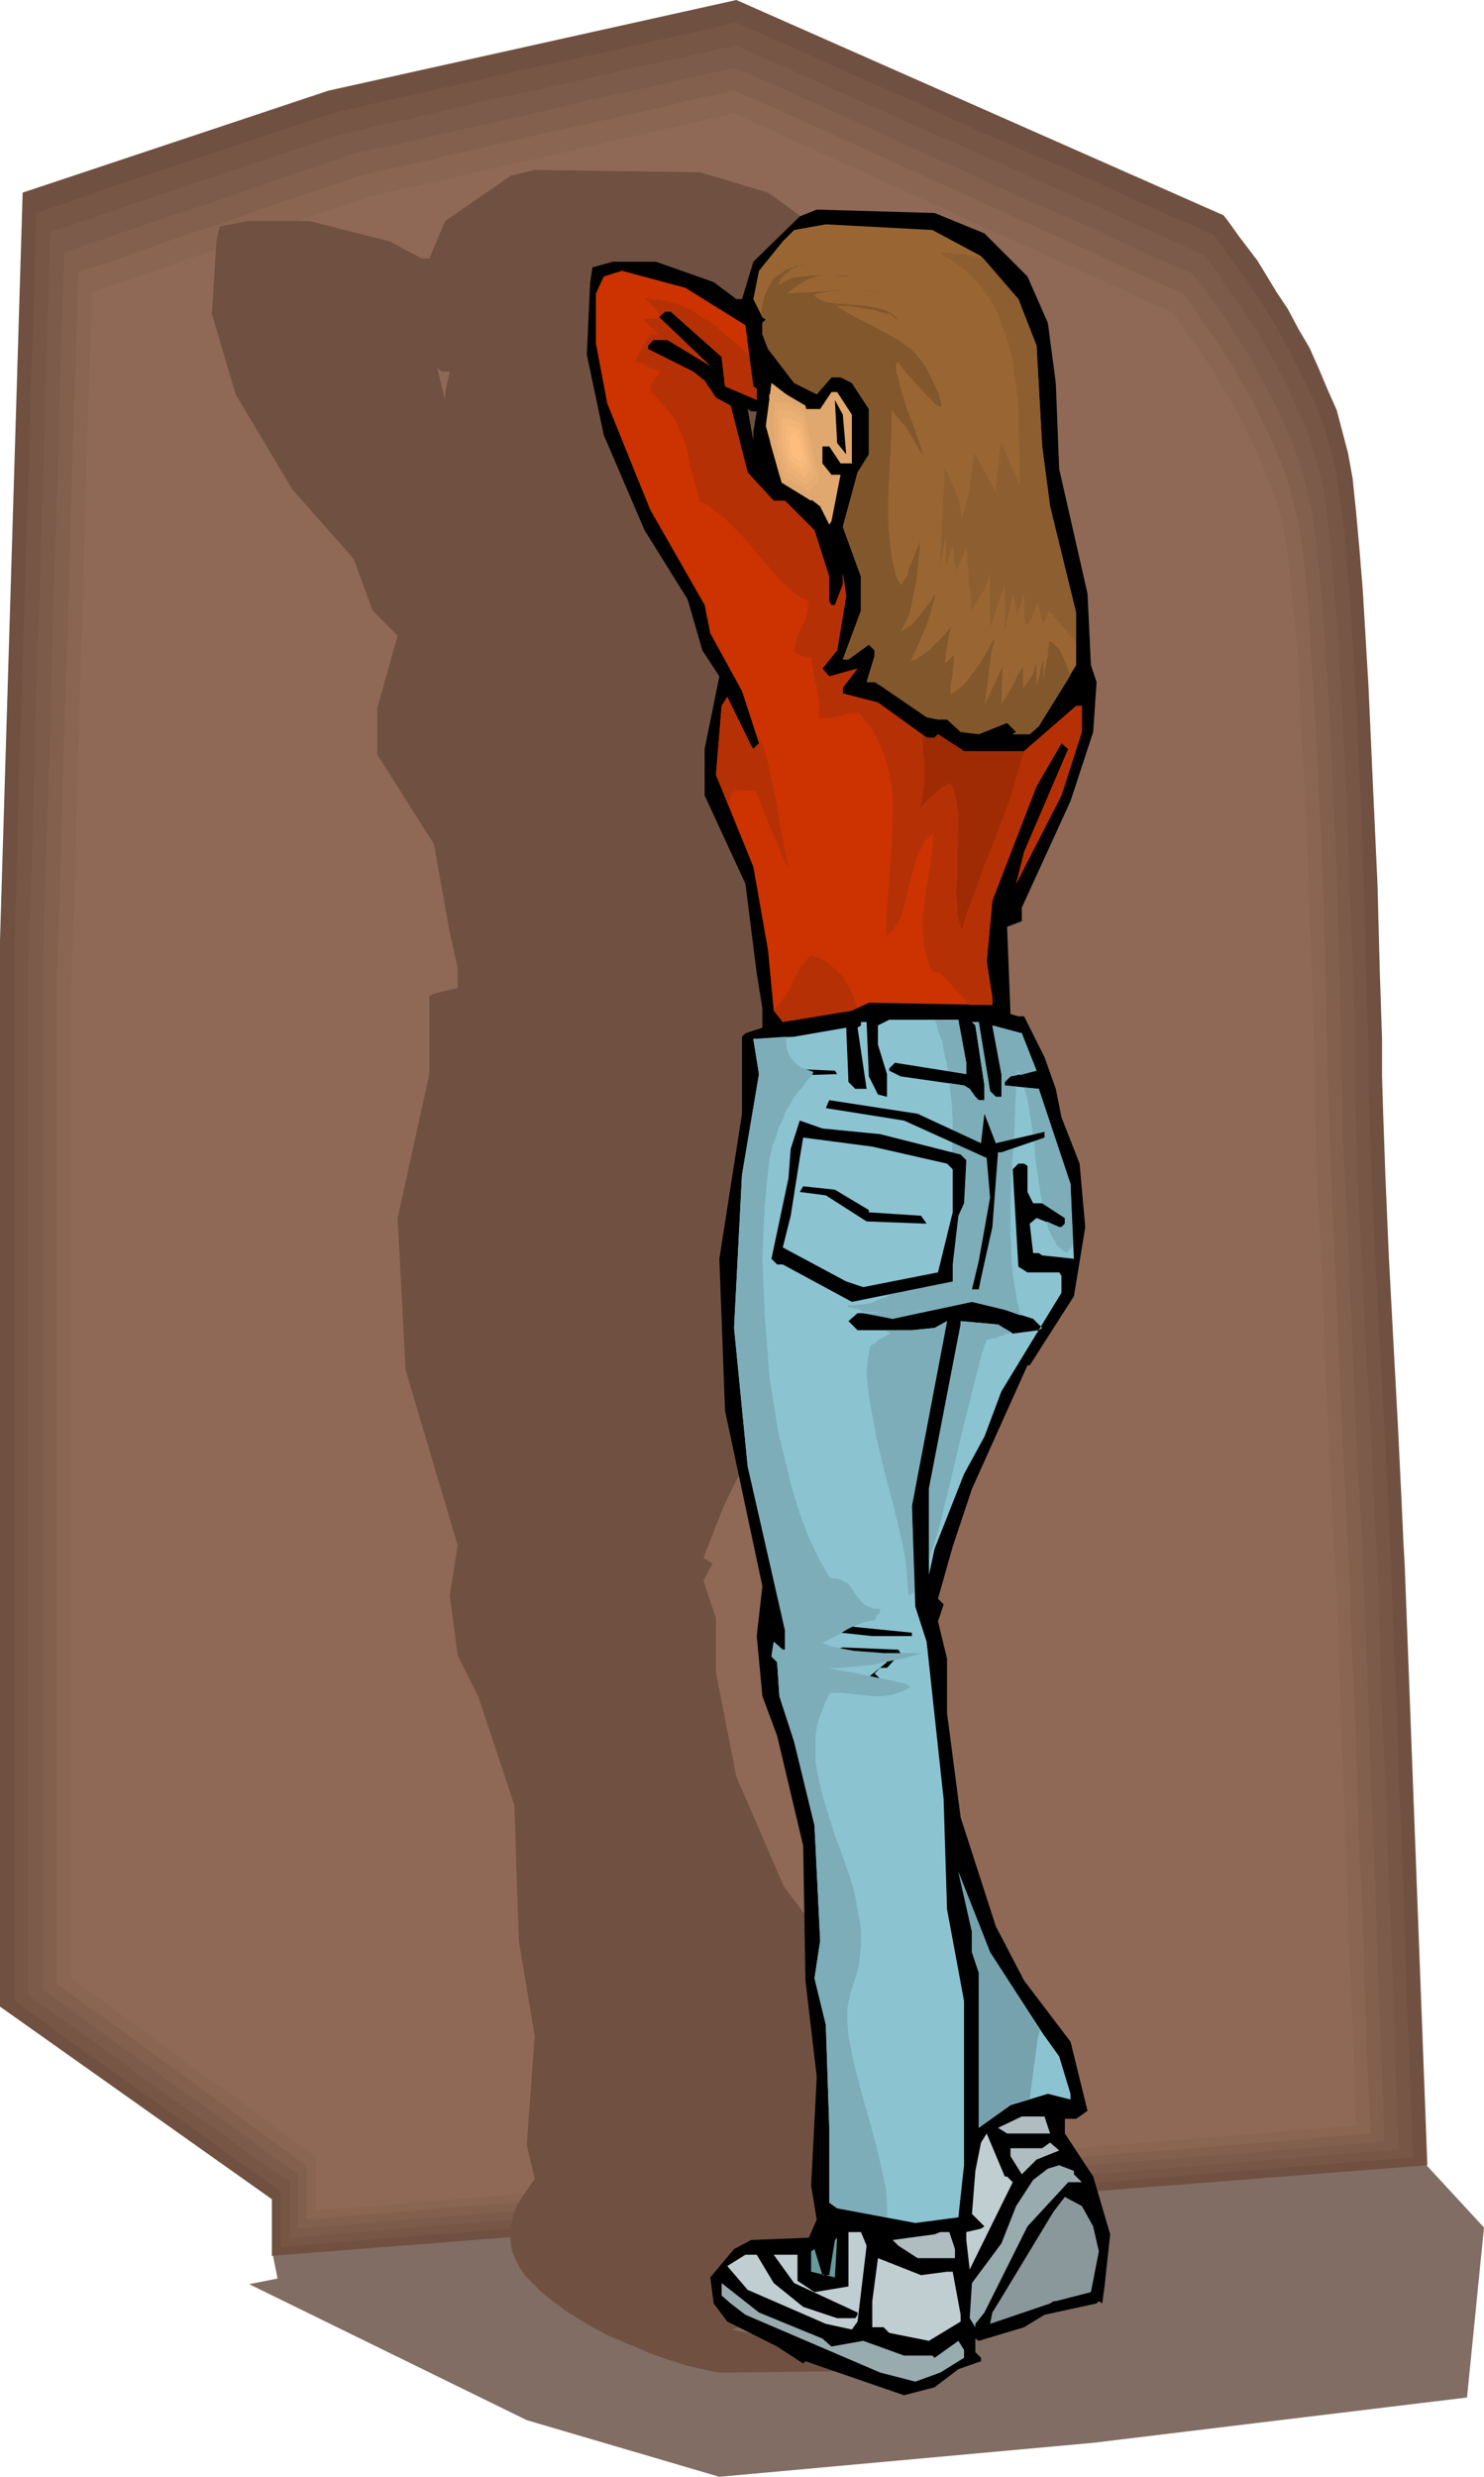
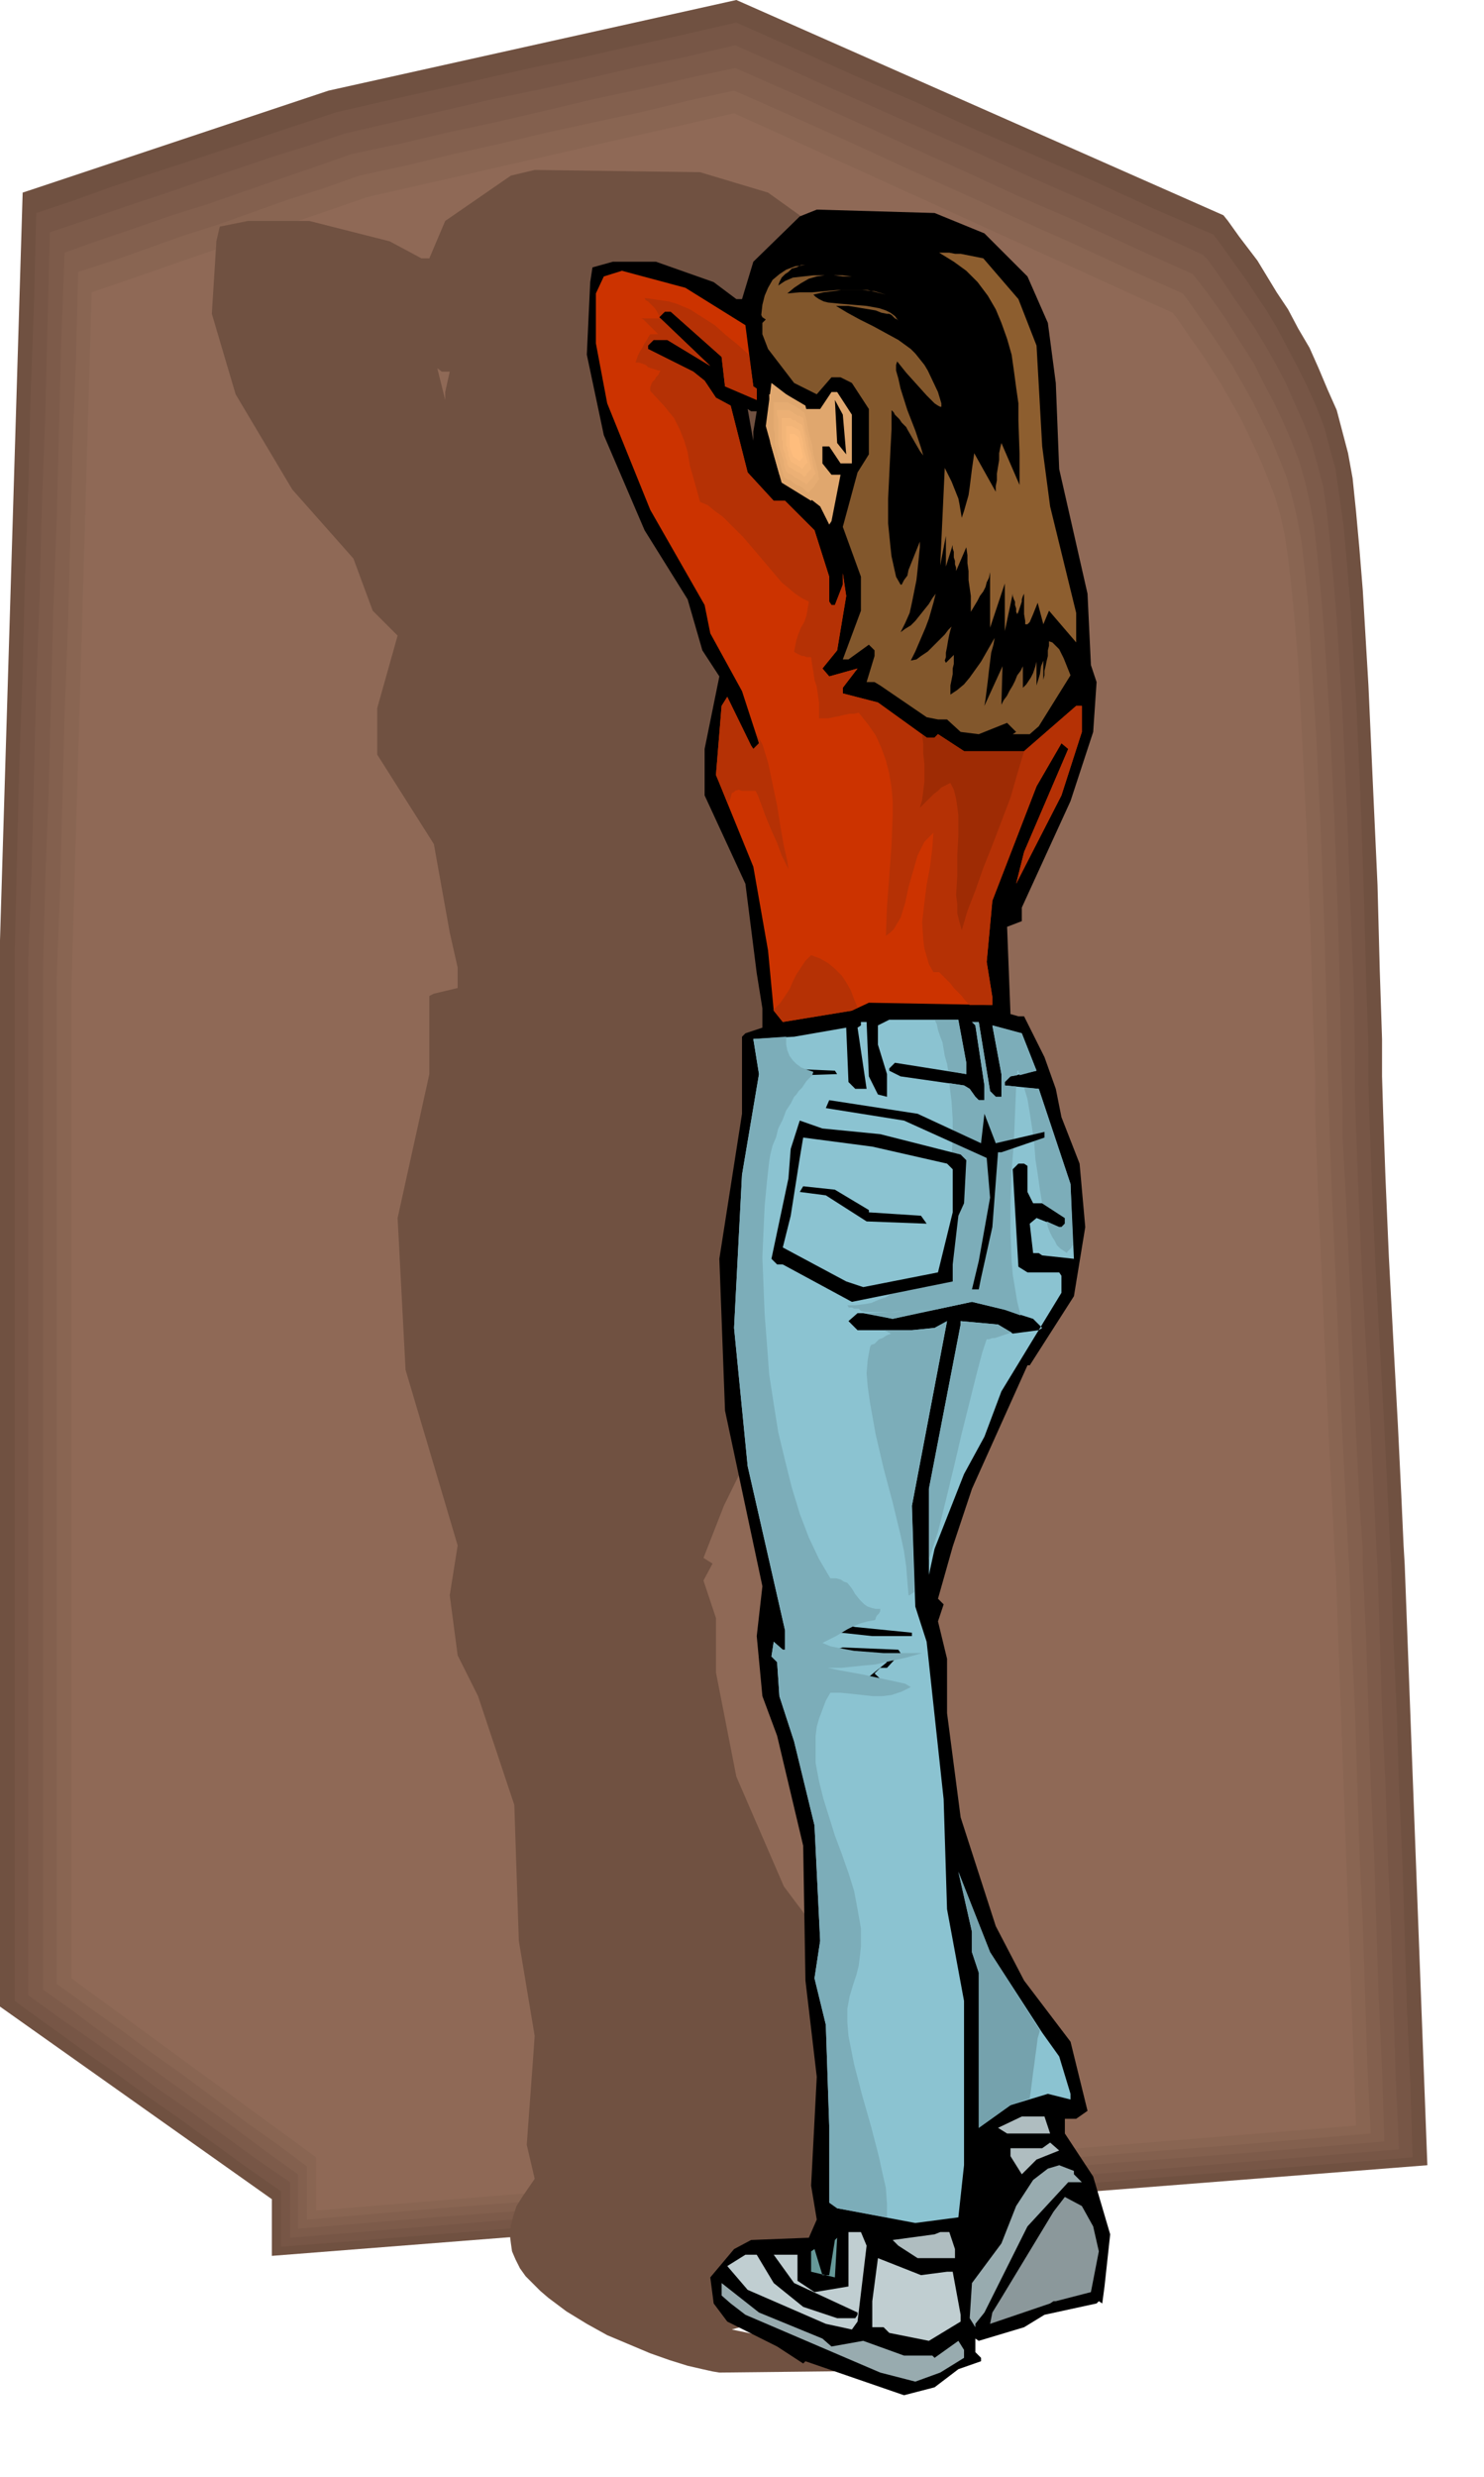
<svg xmlns="http://www.w3.org/2000/svg" fill-rule="evenodd" height="7.282in" preserveAspectRatio="none" stroke-linecap="round" viewBox="0 0 1310 2186" width="419.04">
  <style>.pen1{stroke:none}.brush2{fill:#705141}.brush8{fill:#000}.brush11{fill:#e0a76e}.brush12{fill:#8bc3d1}.brush13{fill:#7cadb9}.brush14{fill:#afbdc0}.brush15{fill:#c0ced1}.brush16{fill:#98abaf}</style>
-   <path class="pen1" style="fill:#816d63" d="m240 1986 1010-85 60 65-15 150-330 40-330 30-170-50-245-120 25-5-5-25z" />
  <path class="pen1 brush2" d="m240 1991 1020-80-20-530-1-17-2-44-3-62-4-74-4-75-3-70-2-56-1-33v-33l-2-60-2-76-4-87-4-89-5-84-3-37-3-33-3-29-4-22-5-19-5-19-8-18-8-19-8-18-10-17-9-17-10-15-17-28-16-21-10-14-4-5L650 0 290 80 20 170 0 830v941l240 170v50z" />
  <path class="pen1" style="fill:#775646" d="m248 1983 125-10 125-10 125-10 125-10 125-9 124-10 125-10 125-10-2-65-3-66-2-65-2-65-3-66-2-65-3-65-2-66-1-16-2-43-3-62-4-72-4-75-3-69-2-55-1-32v-33l-2-59-2-75-3-86-4-88-5-82-3-37-3-33-4-28-3-22-5-18-5-19-7-18-8-18-9-18-9-17-9-17-9-15-18-27-15-21-10-14-4-5-53-23-52-24-53-23-53-23-52-24-53-23-53-24-52-23-44 10-45 10-44 10-44 9-44 10-44 10-44 10-44 10-33 11-33 11-33 11-33 11-34 11-33 11-33 12-33 11-2 81-3 81-2 82-3 81-2 82-3 81-2 81-2 82v927l29 21 29 21 30 21 29 21 30 21 29 21 29 21 30 21v49z" />
  <path class="pen1" style="fill:#7d5b4a" d="m256 1975 122-10 122-10 123-9 122-10 123-10 122-9 122-10 123-10-3-64-2-65-2-64-3-65-2-64-3-64-2-65-2-64-1-16-2-43-3-61-4-71-4-74-3-68-2-53-1-32v-33l-1-58-3-74-3-85-4-86-5-81-3-37-3-32-3-28-3-21-5-19-5-18-7-18-8-18-8-18-9-17-9-16-9-15-18-26-14-21-10-14-4-4-52-24-51-23-52-23-51-23-52-23-52-23-51-23-52-23-43 10-43 9-43 10-44 10-43 9-43 10-43 10-43 10-33 11-32 10-33 11-32 11-32 11-33 11-32 11-33 11-2 80-2 81-3 80-2 80-3 80-2 80-2 81-3 80v914l29 21 29 20 29 21 28 21 29 20 29 21 29 21 29 20v49z" />
  <path class="pen1" style="fill:#83604e" d="m263 1967 120-10 120-9 120-10 120-9 120-10 119-10 120-9 120-10-2-63-3-64-2-63-2-64-3-63-2-64-2-63-3-64v-15l-3-42-3-60-3-71-3-72-3-67-3-53v-32l-1-32-1-57-2-73-3-83-4-86-5-80-3-36-3-32-3-27-4-21-4-18-5-18-7-18-8-18-8-17-9-17-8-16-9-14-17-27-14-20-10-13-4-5-51-23-50-23-51-22-50-23-51-23-50-23-51-23-50-22-42 9-43 10-42 9-42 10-43 10-42 9-42 10-43 9-31 11-32 11-32 11-31 11-32 10-32 11-32 11-31 11-3 79-2 79-2 79-3 79-2 79-2 79-3 79-2 79v901l28 20 28 21 28 20 29 21 28 20 28 20 28 21 28 20v48z" />
  <path class="pen1" style="fill:#896552" d="m271 1959 117-10 118-9 117-9 117-10 118-9 117-10 117-9 118-10-3-62-2-63-2-62-3-63-2-62-2-63-3-63-2-62-1-16-2-41-3-59-3-69-3-72-3-66-2-52-1-31-1-32-1-56-2-72-3-82-4-84-5-79-2-36-3-31-3-27-4-21-4-17-5-18-7-18-7-17-17-34-17-30-17-26-14-20-9-13-4-5-49-22-50-23-49-22-50-23-49-22-50-23-49-22-50-22-41 9-41 10-42 9-41 9-42 10-41 9-41 10-42 9-31 11-31 10-31 11-31 11-31 10-31 11-31 11-31 10-2 78-3 78-2 78-2 78-3 78-2 78-2 78-3 77v888l28 20 28 20 27 20 28 20 27 20 28 21 28 20 27 20v47z" />
  <path class="pen1" style="fill:#8f6956" d="m279 1951 918-75-18-493-1-15-2-41-3-58-3-68-3-71-3-65-2-51-1-31v-31l-2-55-2-71-3-81-4-83-4-78-3-35-3-31-3-26-3-20-4-18-5-17-7-18-7-17-16-33-17-30-16-25-14-20-9-13-4-5-387-176-324 74-243 84-18 614v874l216 158v47z" />
  <path class="pen1 brush2" d="m678 170 53 38 26 41 10 53 4 76 35 110 4 63 7 16-3 43-29 61-61 94v12l-17 5 3 77 11 2h7l25 36 14 28 7 25 22 41 7 56-14 61-54 61h-4l-67 109-25 51-18 46 8 5-8 15 11 33v48l18 92 42 97 36 48 57 53 21 61-14 8h-14v12l36 39 21 50-7 46-4 15-3-2-4 2-64 10-25 11-57 12-3-2v13l7 5v2l-29 8 173 36-184 2-6-1-9-2-13-3-16-5-17-6-19-8-19-8-18-10-18-11-16-12-7-6-7-7-6-6-5-7-4-8-3-7-1-7-1-8 1-8 2-8 3-9 5-8 11-16-7-30 7-96-14-84-4-120-32-96-18-36-7-53 7-44-46-155-7-134 28-127v-69l4-2 21-5v-18l-7-31-14-78-50-79v-41l18-64-22-22-17-46-54-61-50-84-21-71 4-64 3-13 25-5h54l71 18 28 15h7l14-33 58-40 21-5 146 2 60 18zM397 328l-4 18v7l-7-28 4 3h7z" />
  <path class="pen1 brush8" d="m869 206 38 38 18 41 7 53 3 76 25 110 3 63 5 15-3 44-20 61-43 94v12l-13 5 3 77 7 2h5l18 36 10 28 5 25 16 41 5 56-10 61-39 61h-2l-49 109-17 51-13 46 5 5-5 15 8 33v48l12 92 31 96 25 48 41 54 15 61-10 7h-10v13l25 38 15 51-5 46-2 15-3-2-2 2-46 10-18 11-40 12-3-2v12l5 5v3l-20 7-21 16-27 7-87-30-2 2-23-15-44-22-12-16-3-23 21-25 15-8 51-2 7-16-5-30 5-96-10-85-2-119-23-97-13-35-5-53 5-44-33-155-5-134 20-128v-68l3-3 15-5v-17l-5-31-10-79-36-78v-41l13-64-15-23-13-45-38-61-36-84-15-71 3-64 2-13 18-5h38l51 18 20 15h5l10-33 41-40 15-6 104 3 44 18zM668 363l-3 18v8l-5-28 3 2h5z" />
-   <path class="pen1" style="fill:#963" d="m866 226 33 38 16 41 5 89 7 53 23 94v46l-33 54-8 7h-22 7l3-2-8-8-25 10-16-2-12-11h-8l-10-2-41-28-5-3h-7l7-23v-5l-5-5-18 13h-5l16-43v-30l-16-44 13-48 10-16v-40l-15-23-10-5h-8l-13 15-20-10-23-30-5-13v-10l3-3-3-2-8-16 5-25 21-26 10-10 28-5 94 5 43 23z" />
  <path class="pen1" style="fill:#c30" d="m658 287 7 54 3 2v10l-28-12-3-26-45-40h-5l-5 5 45 43-38-23h-12l-5 5v3l40 20 10 8 10 15 13 7 15 59 23 25h10l26 26 13 41v22l2 3h3l7-18v-10l3 20-8 48-13 16 6 7 25-7-13 17v5l31 8 43 31h7l3-3 23 15h53l46-40h5v23l-18 56-40 78 7-28 39-91-6-5-22 38-39 101-5 54 5 31v7l-109-2-15 7-61 10-8-10-5-53-13-74-33-81 5-61 5-8 21 43 2 3 5-5-15-46-28-51-5-25-48-84-38-94-10-53v-44l7-15 16-5 56 15 53 33z" />
  <path class="pen1 brush11" d="m724 361 10-15h5l13 20v43h-10l-10-15h-6v15l8 10h8l-8 41-2 3-8-16-36-28-12-43 5-38 30 23h13z" />
  <path class="pen1 brush8" d="m747 401-8-10-2-38 7 13 3 35zm91 384v72l-10-13 5-59 23-41 2 3-20 38z" />
  <path class="pen1 brush12" d="M853 938v10l-63-10-5 5v2l10 5 56 8 5 3 5 7 3 3h5v-13l-8-53-3-3h6l10 61 5 5h5v-20l-8-43 26 7 13 33-23 5-5 5v3l30 3 28 84 3 66-28-3-3-2h-5l-3-26 6-5 20 8h2l3-3v-5l-20-13h-8l-5-10v-23l-3-2h-5l-5 5 5 86 8 5h28l2 3v15l-53 87-15 40-18 33-26 66-5 23v-76l28-145v-3l33 3 13 8 23-3 3-2-8-8-25-8-29-7-70 15-26-5h-5l-8 7 8 8h48l20-2 11-6-31 163 3 89 10 31 15 139 3 97 15 81v145l-5 46-38 5-69-13-7-5v-68l-3-89-10-41 5-33-5-102-18-74-13-40-2-30-5-5 2-13 8 7h2v-17l-33-145-12-122 7-135 15-89-5-31 36-2 46-8 2 48 6 6h10l-8-54 3-2v-3h5l2 48 8 16 8 2v-20l-8-26v-17l10-5h61l7 38z" />
  <path class="pen1 brush13" d="m750 1155-2-3h7l8-1 6-1 7-3 6-2 6-4 5-3 5-5 9-9 8-12 7-13 6-14 4-15 4-15 2-17 2-16 1-17v-17l-1-16-2-16 13 2 5 3 5 7 3 3h5v-13l-8-53-3-3h6l10 61 5 5h5v-20l-8-43 26 7 13 33-15 4v-2h-1v-2h-1v-1 5l-6 1-5 5v3l10 1-1 24-1 25-2 26-1 27v26l1 26 1 12 2 12 2 12 3 12-14-5-29-7-33 7-60 3 23 5 35-8-10 1h-11l-11 1h-27l-4-1-2-2h-4l-2-1h-3l1 1zm87-210-1-6-2-7-1-6-1-6-2-5-2-6-1-5-2-4h20v1h1l7 37v10l-16-3zm110 154-1 1v1l-1 1-1 1-1 1-1 1v1l-3-2-3-2-3-3-2-4-2-3-2-4-2-5-1-5 11 5h2l3-3v-5l-20-13-2-12-2-14-2-13-1-14-2-14-2-13-2-12-3-10 13 1 28 84 2 54zm-54 77-3 1-3 1-3 1-3 1-3 1h-2l-3 1h-2l-4 12-5 19-6 24-7 28-7 30-7 29-7 28-8 24v-62l28-145v-3l33 3 12 7zm-86 228v1l-1 1h-1v1h-1l-1 1h-1l-1-12-1-13-2-14-3-14-7-29-8-30-7-30-5-28-2-14-1-12 1-12 2-11 1-2 3-1 2-2 2-2 3-1 3-2 2-1 3-1h-1l-1-1h-1l-1-1h-1l-1-1h24l20-2 11-6-31 163 2 75z" />
  <path class="pen1 brush8" d="m739 948-61 2 3-2 10-5 46 2 2 3zm127 61 3-26 10 26 43-10v5l-38 13h-3l-5 66-10 45-2 10h-6l6-25 10-56-3-35-73-33-69-11 3-7 78 12 56 26z" />
  <path class="pen1 brush8" d="m777 1001 71 18 5 5-2 38-5 11-5 43v15l-89 18-61-33h-5l-5-5 15-71 2-26 8-25 20 7 51 5z" />
  <path class="pen1 brush12" d="m836 1027 5 5v38l-13 53-66 13-15-5-56-30 7-28 8-51 3-18 61 8 66 15z" />
  <path class="pen1 brush8" d="M767 1068v2l46 3 5 7-53-2-36-23-23-3 3-5 28 3 30 18zm38 373v3h-35l-46-5-8-6v-5l39 8 50 5zm-10 18-12 13h-6l-5 5 16 15-21-3-5-5 21-17-11-5-58 2v-2l30-8 49 2 2 3z" />
  <path class="pen1 brush12" d="m920 1794 15 21 10 33v5l-20-5-33 10-28 20v-137l-6-18v-18l-12-53 28 71 46 71z" />
  <path class="pen1 brush14" d="M927 1883h-38l-8-5 21-10h20l5 15z" />
-   <path class="pen1 brush15" d="m889 1921 5 5-38 77-3-26v-7l13-3 3-2-11-11 3-38 5-25 5-8 16 38h2z" />
  <path class="pen1 brush14" d="m915 1906-13 13-10-16v-7h28l7-5 8 7-20 8z" />
  <path class="pen1 brush16" d="m948 1919 7 7h-12l-36 39-38 76-8 10v3l-5-8 2-31 26-35 13-33 15-23 13-10 10-3 13 5v3z" />
  <path class="pen1" style="fill:#8b989b" d="m965 1965 5 22-7 36-31 8h-2l-3 2-53 18 2-10 8-13 46-76 10-13 15 8 10 18z" />
  <path class="pen1 brush15" d="m765 1982-8 67-5 7-23-5-69-30-18-21 16-10h10l15 25 26 21 30 10h16l2-3v-2l-56-26-18-25h21v23l15 10 30-5v-48h11l5 12z" />
  <path class="pen1 brush14" d="M843 1985v8h-33l-17-11-5-5 37-5 5-2h8l5 15z" />
  <path class="pen1" style="fill:#699" d="M716 2005v-18l3-2 7 23h6l5-31 2-2-2 35-21-5z" />
  <path class="pen1 brush15" d="M836 2005h5l7 38v6l-28 17-35-7-5-5h-10v-23l5-38 38 15 23-3z" />
  <path class="pen1 brush16" d="m726 2064 8 7 28-5 36 13h25l2 2 21-15 5 8v7l-21 13-22 8-31-8-119-51-13-10-8-7v-11l33 26 56 23z" />
  <path class="pen1 brush11" d="M694 348h-15l1 43 10 35 26 16 11-14-16-70-17-10z" />
  <path class="pen1" style="fill:#e6ac72" d="M695 355h-12v23l1 5v9l1 3 1 4 1 4 1 3 1 4 1 4 1 3 1 4 3 2 3 1 2 2 3 2 3 1 3 2 2 2 3 2 1-2 1-1 2-2 1-1 1-2 1-1 1-2 1-1-1-7-2-8-2-7-1-8-2-7-2-8-1-7-2-7-2-1-2-2-2-1-1-1-2-1-2-1-2-1-2-1z" />
  <path class="pen1" style="fill:#ecb075" d="M697 362h-11v4l1 4v22l1 3 1 3 1 3 1 3 1 3v3l1 3 1 3 2 2 3 1 2 2 2 1 2 1 3 2 2 1 2 2 1-2 1-1 1-1 1-1 1-1 1-2 1-1 1-1-2-6-1-6-1-6-2-6-1-7-2-6-1-6-1-6-2-1-1-1h-2l-1-1-2-1-1-1-2-1-1-1z" />
  <path class="pen1" style="fill:#f2b578" d="M698 369h-8v18l1 3v5l1 3 1 2v2l1 3 1 2v2l1 3 2 1 2 1 1 1 2 1 2 1 2 1 1 1 2 2 1-1 1-1v-1l1-1 1-1 1-1 1-1v-1l-1-5-1-5-1-4-1-5-1-5-1-5-1-5-1-4-2-1-1-1h-1l-1-1-1-1h-2l-1-1-1-1z" />
  <path class="pen1" style="fill:#f8b97b" d="M699 376h-5v17l1 2v2l1 2v3l1 2v1l1 2 1 1 2 1 1 1h1l1 1 2 1 1 1 1 1 1-1v-1h1v-1l1-1 1-1 1-1-1-3-1-4-1-3-1-4v-3l-1-4-1-3-1-4h-1v-1h-1l-1-1h-1l-1-1h-1l-1-1z" />
  <path class="pen1" style="fill:#febd7d" d="M701 383h-4v11l3 9 6 4 3-4-4-17-4-3z" />
  <path class="pen1" style="fill:#82572c" d="m672 278 1-9 2-8 3-7 4-7 6-5 6-4 8-3 9-1h-4l-4 2-4 1-3 3-3 2-3 3-2 4-1 3 6-4 7-3 9-1 9-1h18l8 1h8l-8-1h-16l-7 1-7 2-7 4-6 4-6 5 11-1h11l11-1 11-1h22l11 1 10 3-8-2-8-2h-23l-8 1-8 1-9 2 2 2 3 2 4 2 4 1 10 1 12 1 12 1 11 2 6 2 4 2 4 3 3 4v1-1l-1-1-2-1-1-1-2-2-2-1h-2l-5-1-5-2-6-1-6-1-6-1-6-1h-11l10 6 11 6 12 6 11 6 11 6 11 8 4 4 4 5 4 5 3 5 9 19 3 10v3h-1l-2-1-3-2-7-7-9-10-9-10-8-10-1 3v5l2 7 2 9 6 19 7 18 5 15 2 7-3-4-11-19-1-2-2-2-2-2-2-3-2-2-2-2-1-2-2-2v17l-1 19-1 21-1 21v22l2 20 1 9 2 9 2 9 4 7h1l2-4 3-4 1-5 2-5 2-5 2-5 2-5 2-5v5l-1 10-1 10-1 9-2 10-2 10-2 9-4 9-4 8 4-3 5-3 4-4 4-5 4-5 4-5 3-5 3-4-2 8-2 7-2 7-3 8-3 7-3 7-3 7-4 8 5-1 4-3 6-4 5-5 5-5 5-5 3-4 3-3-1 3-1 4-1 5-1 6-1 5v4l-1 3 1 2 7-7v8l-1 4v5l-1 5-1 5v8l6-4 6-5 5-6 5-7 5-7 4-7 4-7 4-7-1 6-2 7-1 8-1 8-1 9-1 8-1 8-1 6 16-35-1 34 2-4 3-4 2-4 3-5 2-4 2-5 3-4 2-4v19l3-3 2-3 2-3 1-2 1-2 1-3 1-3 1-4v21l3-10 1-7 2-5v-2 19l1-4v-4l1-4 1-5 1-4v-5l1-4v-4l3 1 3 3 3 3 2 4 2 4 2 5 2 5 2 5-28 45-8 7h-22 7l3-2-8-8-25 10-16-2-12-11h-8l-10-2-41-28-5-3h-7l7-23v-5l-5-5-18 13h-5l16-43v-30l-16-44 13-48 10-16v-40l-15-23-10-5h-8l-13 15-20-10-23-30-5-13v-10l3-3-3-2-1-2z" />
  <path class="pen1" style="fill:#8d5e2f" d="m868 228-5-1-5-1-5-1-5-1h-5l-5-1h-9l13 8 11 8 10 10 9 12 7 12 5 12 5 14 4 14 2 14 2 15 2 14v15l1 29v28l-16-37-1 4-1 5v6l-1 6-1 6v6l-1 5v5l-19-34-1 7-1 7-1 8-1 8-1 7-2 7-2 7-2 6-1-6-1-6-1-5-2-5-2-5-2-5-3-6-3-6-4 86 5-26v27l6-19v3l1 3v5l1 3v3l1 3v3l9-21 1 7v7l1 7v8l1 7 1 7v14l3-5 3-5 2-4 3-4 2-4 1-4 2-4 1-5v49l13-39v42l7-33v2l1 3 1 2v3l1 3v3l1 2v3-3l1-2 1-3 1-3 1-3v-2l1-3 1-2v18l1 6v3h2l2-2 3-7 4-10 5 19 5-12 24 28v-26l-23-94-7-53-5-89-16-41-31-36z" />
  <path class="pen1" d="m661 313-10-9-10-8-10-9-11-7-11-7-12-5-7-2-7-1-7-1-7-1 1 2 2 1 2 2 2 2 2 2 2 3 1 2 1 2 5-4h5l45 40 3 26 28 12v-10l-3-2-4-28zm-78-32h-19 2l2 1 2 2 2 2 3 3 2 2 2 2 2 2h-7l-2 3-1 2-2 3-2 4-2 3-2 4-1 3-1 3h3l3 1 3 1 2 2 3 1 3 1 3 1h2l-1 2-1 2-2 2-1 2-2 2-1 2-1 3v3l12 13 9 11 5 10 4 10 3 10 2 12 4 14 5 18 7 3 6 5 7 5 6 6 12 12 12 14 11 13 11 13 6 5 6 5 6 4 6 3-1 6-1 6-2 6-3 5-2 5-2 6-1 5-1 5 1 1 2 1 2 1 2 1h2l2 1h4l1 7 1 6 1 7 2 6 1 7 1 7v14h8l5-1 5-1 4-1 5-1h4l4-1 8 10 7 10 5 11 4 11 3 12 2 12 1 12v13l-1 26-2 27-2 27-1 26 4-3 3-3 3-5 3-5 4-13 3-14 4-14 4-14 3-6 3-6 4-4 4-4-1 14-2 16-3 16-2 16-2 17 1 15 1 8 2 7 2 7 4 7h5l3 3 4 4 3 3 3 4 4 4 3 3 3 4 4 4h20v-7l-5-31 5-54 39-101 22-38 6 5-39 91-7 28 40-78 18-56v-23h-5l-46 40h-53l-23-15-3 3h-7l-43-31-31-8v-5l13-17-25 7-6-7 13-16 8-48-3-20v10l-7 18h-3l-2-3v-22l-13-41-26-26h-10l-23-25-15-59-13-7-10-15-10-8-40-20v-3l5-5h12l38 23-44-42zm174 608-3-7-3-8-4-7-4-6-6-6-6-5-7-4-8-3-5 5-4 6-4 6-3 6-3 7-4 6-4 6-5 5h-1v2l8 10 61-10 5-3zM643 709l2-5 1-4 2-1 1-1 3-1 3 1h12l2 4 3 8 4 11 5 12 5 11 4 11 4 8 2 4-1-7-3-13-3-17-3-19-4-19-4-19-5-16-6-11 3 10-5 5-2-3-21-43-5 8-5 61 11 25z" style="fill:#b53105" />
  <path class="pen1" style="fill:#9e2b04" d="m814 648 1 9v8l1 9v16l-1 8-1 8-2 7 3-3 3-3 3-3 3-3 4-3 3-3 4-2 4-2 3 6 2 8 1 7 1 8v17l-1 18v18l-1 17 1 8v8l2 8 2 7 5-17 7-18 7-20 8-20 8-21 8-21 6-21 6-20h-53l-23-15-3 3h-7l-4-3z" />
  <path class="pen1 brush13" d="M694 915v7l1 5 2 5 3 4 3 3 4 3 5 2 6 2-1 3-3 3-2 2-2 3-2 3-3 3-2 3-2 2-3 6-4 6-3 8-4 8-2 8-3 7-2 8-1 6-2 18-2 21-1 22-1 24 1 25 1 25 2 26 2 27 4 26 4 25 6 25 6 24 7 23 8 21 9 19 10 17h5l4 1 3 2 3 1 4 5 3 5 4 5 4 4 3 2 3 1 4 1h4v2l-1 2-1 1-1 1-1 2v1l-1 1-6 1-7 2-5 2-6 3-5 3-5 3-6 3-6 3 7 3 10 2 11 2 13 1 13 1h34l-14 4-14 3-13 3-11 1-19 2h-12l9 2 22 4 37 8 5 3-8 4-9 3-8 1h-9l-9-1-9-1-10-1h-9l-4 7-3 8-3 8-2 7-1 8v24l3 16 4 16 5 16 5 16 6 16 6 17 5 16 3 16 3 17v16l-1 9-1 8-2 8-3 9-3 10-2 11v12l1 12 5 25 7 27 8 28 7 27 3 14 3 13 1 14v12l-44-8-7-5v-68l-3-89-10-41 5-33-5-102-18-74-13-40-2-30-5-5 2-13 8 7h2v-17l-33-145-12-122 7-135 15-89-5-31 29-2z" />
  <path class="pen1" style="fill:#75a2ad" d="m918 1792-2 7-1 8-1 7-1 8-1 7-1 8-1 8-1 7-17 6-28 20v-137l-6-18v-18l-12-53 28 71 44 69z" />
</svg>